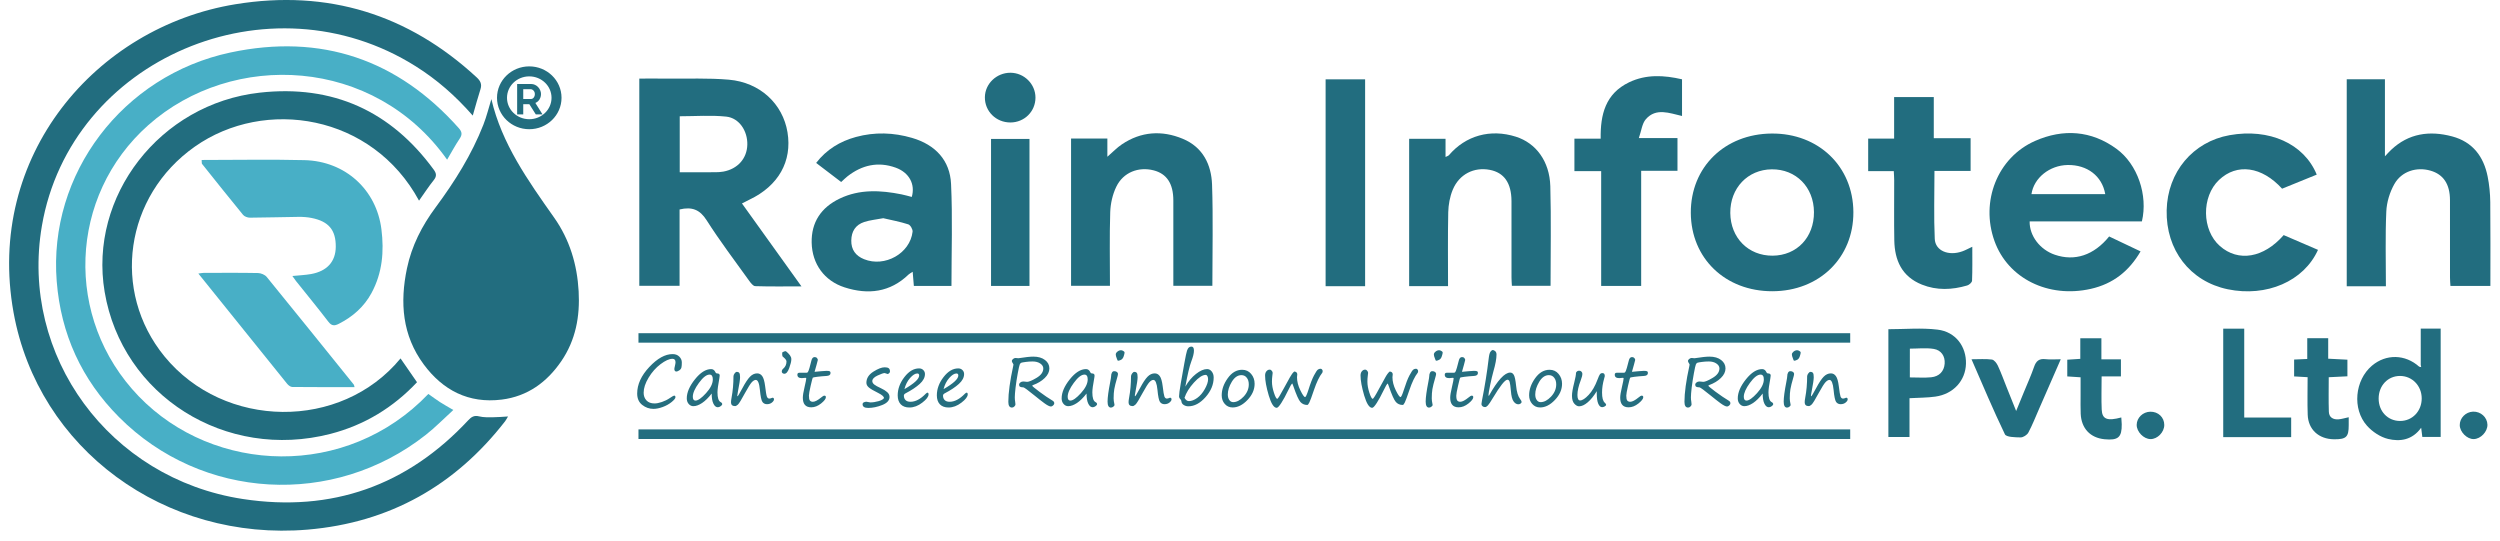
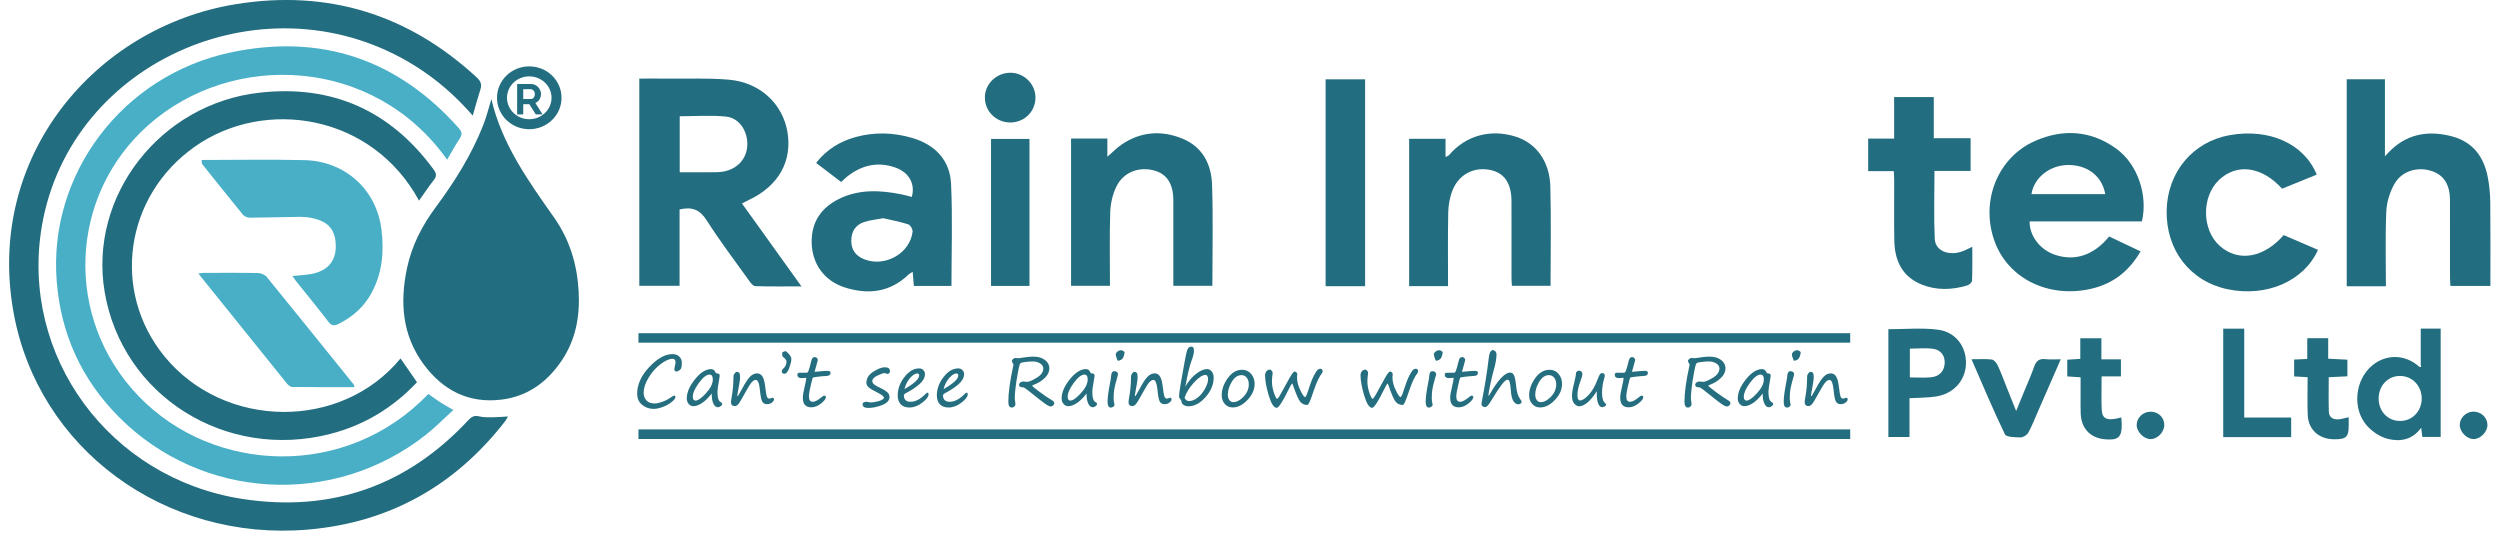
<svg xmlns="http://www.w3.org/2000/svg" width="111" height="24" viewBox="0 0 111 24" fill="none">
  <g clip-path="url(#clip0_27807_5507)">
    <path d="M20.991 5.132C20.208 4.239 19.392 3.531 18.463 2.946C11.958 -1.155 3.133 2.61 1.86 10.029C0.872 15.792 4.847 21.25 10.783 22.156C14.738 22.76 18.09 21.552 20.782 18.668C20.927 18.512 21.048 18.429 21.278 18.488C21.474 18.537 21.689 18.526 21.896 18.526C22.102 18.526 22.309 18.505 22.556 18.491C22.505 18.576 22.472 18.645 22.426 18.705C20.225 21.541 17.317 23.205 13.659 23.515C7.318 24.052 1.698 19.937 0.602 13.876C-0.654 6.928 4.256 1.201 10.449 0.189C14.564 -0.483 18.14 0.644 21.162 3.433C21.33 3.588 21.405 3.735 21.334 3.958C21.218 4.317 21.121 4.683 20.991 5.132Z" fill="#226D7F" />
    <path d="M21.817 4.4C22.274 6.372 23.44 8.013 24.603 9.661C25.295 10.641 25.626 11.749 25.692 12.933C25.754 14.046 25.564 15.101 24.915 16.046C24.282 16.968 23.426 17.598 22.276 17.742C20.801 17.926 19.659 17.32 18.817 16.184C17.857 14.889 17.751 13.43 18.07 11.913C18.28 10.914 18.732 10.028 19.346 9.201C20.192 8.06 20.945 6.86 21.462 5.538C21.608 5.165 21.702 4.773 21.817 4.4Z" fill="#226D7F" />
    <path d="M19.019 17.491C19.203 17.62 19.365 17.743 19.536 17.853C19.707 17.963 19.887 18.062 20.127 18.203C19.709 18.584 19.33 18.974 18.905 19.308C14.806 22.537 8.962 22.208 5.289 18.524C3.617 16.847 2.703 14.825 2.518 12.49C2.139 7.722 5.444 3.351 10.23 2.331C14.271 1.471 17.664 2.648 20.368 5.687C20.512 5.849 20.535 5.97 20.41 6.155C20.21 6.452 20.041 6.769 19.852 7.09C16.619 2.523 10.332 2.228 6.583 5.557C3.049 8.694 2.825 14.136 6.16 17.596C9.503 21.063 15.4 21.278 19.019 17.491Z" fill="#48AFC6" />
    <path d="M18.605 8.909C16.527 5.073 11.763 4.319 8.648 6.512C5.536 8.704 4.936 12.93 7.302 15.823C9.952 19.064 15.138 19.128 17.784 15.914C18.024 16.262 18.264 16.608 18.515 16.971C17.461 18.091 16.188 18.872 14.676 19.263C10.018 20.466 5.422 17.572 4.646 12.958C3.931 8.716 7.095 4.61 11.529 4.114C14.786 3.749 17.361 4.94 19.255 7.529C19.38 7.699 19.397 7.824 19.259 7.997C19.033 8.279 18.836 8.583 18.605 8.909Z" fill="#226D7F" />
    <path d="M8.953 7.103C10.491 7.103 12.005 7.073 13.517 7.11C15.339 7.155 16.716 8.429 16.935 10.179C17.059 11.166 16.978 12.116 16.495 13.01C16.165 13.62 15.667 14.06 15.042 14.378C14.847 14.477 14.724 14.473 14.579 14.284C14.112 13.674 13.623 13.08 13.143 12.479C13.092 12.415 13.047 12.346 12.981 12.254C13.28 12.224 13.548 12.214 13.809 12.168C14.523 12.04 14.902 11.615 14.908 10.961C14.915 10.217 14.597 9.83 13.836 9.678C13.647 9.64 13.448 9.627 13.253 9.629C12.534 9.637 11.816 9.661 11.097 9.665C10.994 9.666 10.854 9.615 10.793 9.541C10.177 8.79 9.571 8.029 8.965 7.27C8.956 7.257 8.962 7.231 8.953 7.103Z" fill="#48AFC6" />
    <path d="M15.742 17.188C14.802 17.188 13.889 17.192 12.977 17.182C12.899 17.181 12.801 17.106 12.747 17.038C11.439 15.42 10.135 13.797 8.807 12.146C8.904 12.133 8.972 12.117 9.04 12.116C9.846 12.114 10.652 12.107 11.458 12.123C11.588 12.126 11.761 12.198 11.84 12.294C13.136 13.883 14.421 15.48 15.708 17.076C15.72 17.092 15.721 17.114 15.742 17.188Z" fill="#48AFC6" />
    <path d="M22.961 5.079V3.729H23.577C23.641 3.729 23.7 3.742 23.754 3.767C23.809 3.792 23.856 3.827 23.895 3.87C23.936 3.913 23.966 3.961 23.987 4.014C24.01 4.067 24.021 4.122 24.021 4.178C24.021 4.235 24.01 4.29 23.989 4.343C23.97 4.395 23.941 4.441 23.903 4.48C23.865 4.519 23.821 4.55 23.77 4.571L24.087 5.079H23.789L23.503 4.627H23.232V5.079H22.961ZM23.232 4.396H23.571C23.605 4.396 23.636 4.387 23.662 4.368C23.688 4.348 23.709 4.321 23.724 4.288C23.74 4.255 23.748 4.218 23.748 4.178C23.748 4.135 23.739 4.097 23.721 4.066C23.702 4.033 23.679 4.007 23.65 3.988C23.622 3.969 23.592 3.959 23.56 3.959H23.232V4.396Z" fill="#226D7F" />
    <path d="M23.499 5.515C24.168 5.515 24.71 4.99 24.71 4.342C24.71 3.694 24.168 3.169 23.499 3.169C22.831 3.169 22.289 3.694 22.289 4.342C22.289 4.99 22.831 5.515 23.499 5.515Z" stroke="#226D7F" stroke-width="0.444" />
    <path d="M82.149 19.065C82.149 19.22 82.149 19.344 82.149 19.491C64.213 19.491 46.291 19.491 28.348 19.491C28.348 19.355 28.348 19.222 28.348 19.065C46.271 19.065 64.193 19.065 82.149 19.065Z" fill="#226D7F" />
    <path d="M82.149 14.794C82.149 14.943 82.149 15.067 82.149 15.214C64.214 15.214 46.293 15.214 28.348 15.214C28.348 15.083 28.348 14.95 28.348 14.794C46.266 14.794 64.187 14.794 82.149 14.794Z" fill="#226D7F" />
    <path d="M32.943 9.033C33.817 10.251 34.673 11.444 35.585 12.716C34.833 12.716 34.181 12.726 33.531 12.705C33.437 12.702 33.33 12.56 33.26 12.462C32.623 11.573 31.96 10.7 31.374 9.779C31.076 9.309 30.728 9.168 30.173 9.3C30.173 10.411 30.173 11.537 30.173 12.691C29.562 12.691 28.99 12.691 28.385 12.691C28.385 9.647 28.385 6.587 28.385 3.489C28.794 3.489 29.198 3.485 29.603 3.49C30.522 3.5 31.447 3.459 32.361 3.538C33.745 3.658 34.756 4.609 34.965 5.873C35.177 7.161 34.565 8.248 33.284 8.86C33.181 8.909 33.081 8.963 32.943 9.033ZM30.18 7.648C30.72 7.648 31.242 7.65 31.765 7.647C31.882 7.646 32.001 7.64 32.117 7.619C32.753 7.502 33.166 7.037 33.181 6.425C33.197 5.822 32.825 5.24 32.247 5.178C31.567 5.106 30.872 5.162 30.18 5.162C30.18 5.99 30.18 6.799 30.18 7.648Z" fill="#226D7F" />
    <path d="M105.934 12.709C105.327 12.709 104.777 12.709 104.195 12.709C104.195 9.649 104.195 6.599 104.195 3.52C104.758 3.52 105.326 3.52 105.891 3.52C105.891 4.653 105.891 5.774 105.891 6.939C105.997 6.828 106.078 6.736 106.167 6.652C106.943 5.92 107.871 5.789 108.873 6.056C109.797 6.302 110.275 6.96 110.451 7.835C110.526 8.208 110.563 8.591 110.568 8.972C110.581 10.205 110.573 11.438 110.573 12.696C109.969 12.696 109.399 12.696 108.799 12.696C108.792 12.567 108.78 12.445 108.78 12.322C108.779 11.175 108.781 10.028 108.779 8.882C108.777 8.176 108.488 7.743 107.915 7.577C107.3 7.399 106.635 7.6 106.311 8.17C106.105 8.534 105.97 8.977 105.952 9.391C105.903 10.482 105.934 11.576 105.934 12.709Z" fill="#226D7F" />
    <path d="M95.1 9.831C94.271 9.831 93.433 9.831 92.595 9.831C91.768 9.831 90.941 9.831 90.116 9.831C90.105 10.473 90.576 11.085 91.234 11.31C92.118 11.613 92.97 11.335 93.646 10.499C94.092 10.711 94.546 10.926 95.041 11.162C94.532 12.037 93.824 12.601 92.833 12.825C90.946 13.252 89.151 12.364 88.555 10.701C87.923 8.943 88.686 6.993 90.358 6.257C91.607 5.707 92.852 5.792 93.971 6.607C94.909 7.29 95.376 8.669 95.1 9.831ZM93.473 8.619C93.332 7.809 92.667 7.312 91.803 7.326C91.003 7.34 90.304 7.897 90.197 8.619C91.281 8.619 92.362 8.619 93.473 8.619Z" fill="#226D7F" />
    <path d="M37.348 8.081C36.966 7.79 36.615 7.523 36.237 7.234C36.696 6.639 37.295 6.275 38.005 6.081C38.837 5.855 39.673 5.882 40.496 6.123C41.538 6.428 42.179 7.125 42.227 8.167C42.297 9.665 42.245 11.169 42.245 12.694C41.695 12.694 41.148 12.694 40.575 12.694C40.559 12.503 40.542 12.307 40.523 12.067C40.437 12.123 40.382 12.149 40.341 12.188C39.521 12.98 38.545 13.097 37.496 12.758C36.6 12.468 36.058 11.719 36.038 10.774C36.019 9.871 36.455 9.21 37.289 8.814C38.172 8.394 39.098 8.443 40.029 8.63C40.182 8.661 40.332 8.706 40.483 8.744C40.646 8.183 40.371 7.662 39.768 7.444C38.983 7.161 38.269 7.329 37.628 7.829C37.537 7.9 37.456 7.983 37.348 8.081ZM39.217 9.688C38.905 9.748 38.627 9.772 38.372 9.856C37.982 9.984 37.803 10.279 37.797 10.678C37.791 11.082 37.986 11.356 38.363 11.508C39.285 11.882 40.407 11.253 40.519 10.288C40.53 10.183 40.422 9.992 40.327 9.961C39.957 9.842 39.572 9.771 39.217 9.688Z" fill="#226D7F" />
-     <path d="M82.29 9.418C82.3 11.442 80.78 12.927 78.695 12.931C76.602 12.935 75.08 11.471 75.072 9.446C75.065 7.422 76.576 5.943 78.667 5.929C80.747 5.915 82.281 7.392 82.29 9.418ZM80.54 9.417C80.533 8.308 79.743 7.507 78.665 7.518C77.598 7.529 76.815 8.352 76.825 9.456C76.835 10.561 77.627 11.36 78.706 11.352C79.783 11.344 80.547 10.538 80.54 9.417Z" fill="#226D7F" />
    <path d="M64.293 12.704C63.688 12.704 63.141 12.704 62.566 12.704C62.566 10.521 62.566 8.353 62.566 6.162C63.097 6.162 63.616 6.162 64.182 6.162C64.182 6.42 64.182 6.677 64.182 6.97C64.266 6.928 64.306 6.919 64.327 6.896C65.074 6.017 66.174 5.711 67.306 6.07C68.196 6.352 68.803 7.16 68.834 8.268C68.875 9.731 68.845 11.196 68.845 12.689C68.279 12.689 67.722 12.689 67.128 12.689C67.122 12.571 67.111 12.449 67.111 12.327C67.11 11.193 67.114 10.059 67.11 8.926C67.106 8.124 66.783 7.665 66.149 7.542C65.447 7.406 64.788 7.734 64.502 8.425C64.373 8.736 64.31 9.09 64.302 9.425C64.279 10.506 64.293 11.587 64.293 12.704Z" fill="#226D7F" />
    <path d="M47.555 6.151C48.098 6.151 48.608 6.151 49.167 6.151C49.167 6.417 49.167 6.674 49.167 6.96C49.409 6.75 49.593 6.555 49.813 6.408C50.661 5.837 51.587 5.776 52.514 6.162C53.411 6.534 53.784 7.313 53.815 8.194C53.866 9.682 53.829 11.172 53.829 12.689C53.272 12.689 52.714 12.689 52.096 12.689C52.096 12.561 52.096 12.428 52.096 12.294C52.096 11.161 52.098 10.026 52.096 8.892C52.094 8.151 51.803 7.712 51.219 7.563C50.55 7.392 49.874 7.652 49.566 8.286C49.398 8.631 49.307 9.038 49.294 9.421C49.259 10.501 49.282 11.583 49.282 12.691C48.7 12.691 48.142 12.691 47.555 12.691C47.555 10.526 47.555 8.356 47.555 6.151Z" fill="#226D7F" />
    <path d="M101.395 10.438C101.899 10.656 102.41 10.875 102.919 11.094C102.291 12.49 100.631 13.201 98.91 12.843C97.239 12.495 96.161 11.099 96.2 9.334C96.238 7.638 97.365 6.293 98.993 6.002C100.75 5.687 102.3 6.376 102.863 7.753C102.348 7.962 101.833 8.172 101.325 8.378C100.424 7.387 99.318 7.238 98.526 7.988C97.739 8.733 97.757 10.214 98.562 10.923C99.38 11.644 100.507 11.457 101.395 10.438Z" fill="#226D7F" />
-     <path d="M74.682 3.521C74.682 4.073 74.682 4.593 74.682 5.15C74.124 5.024 73.53 4.775 73.079 5.289C72.906 5.485 72.88 5.803 72.765 6.129C73.407 6.129 73.929 6.129 74.48 6.129C74.48 6.622 74.48 7.085 74.48 7.583C73.956 7.583 73.437 7.583 72.868 7.583C72.868 9.303 72.868 10.987 72.868 12.695C72.259 12.695 71.699 12.695 71.092 12.695C71.092 11.011 71.092 9.325 71.092 7.598C70.672 7.598 70.298 7.598 69.904 7.598C69.904 7.104 69.904 6.651 69.904 6.156C70.279 6.156 70.652 6.156 71.07 6.156C71.054 5.091 71.278 4.16 72.332 3.654C73.091 3.291 73.879 3.336 74.682 3.521Z" fill="#226D7F" />
    <path d="M85.86 6.137C86.442 6.137 86.952 6.137 87.495 6.137C87.495 6.619 87.495 7.081 87.495 7.59C86.969 7.59 86.439 7.59 85.89 7.59C85.89 8.627 85.858 9.619 85.903 10.607C85.927 11.14 86.521 11.378 87.129 11.159C87.262 11.112 87.387 11.041 87.57 10.956C87.57 11.485 87.579 11.974 87.559 12.463C87.556 12.539 87.433 12.649 87.343 12.675C86.671 12.873 85.992 12.901 85.333 12.637C84.436 12.278 84.124 11.552 84.107 10.676C84.091 9.784 84.104 8.892 84.102 8C84.102 7.877 84.091 7.753 84.084 7.597C83.695 7.597 83.332 7.597 82.947 7.597C82.947 7.11 82.947 6.657 82.947 6.154C83.316 6.154 83.686 6.154 84.099 6.154C84.099 5.515 84.099 4.923 84.099 4.311C84.7 4.311 85.26 4.311 85.86 4.311C85.86 4.908 85.86 5.501 85.86 6.137Z" fill="#226D7F" />
    <path d="M60.611 12.707C60.016 12.707 59.452 12.707 58.857 12.707C58.857 9.653 58.857 6.604 58.857 3.522C59.424 3.522 60.005 3.522 60.611 3.522C60.611 6.572 60.611 9.62 60.611 12.707Z" fill="#226D7F" />
    <path d="M45.709 6.17C45.709 8.351 45.709 10.512 45.709 12.695C45.137 12.695 44.58 12.695 44.002 12.695C44.002 10.52 44.002 8.36 44.002 6.17C44.555 6.17 45.112 6.17 45.709 6.17Z" fill="#226D7F" />
    <path d="M45.975 4.336C45.974 4.95 45.482 5.437 44.862 5.438C44.224 5.439 43.72 4.94 43.729 4.314C43.736 3.717 44.249 3.228 44.864 3.23C45.474 3.233 45.976 3.732 45.975 4.336Z" fill="#226D7F" />
    <path d="M107.481 16.207C107.481 15.675 107.481 15.144 107.481 14.589C107.782 14.589 108.063 14.589 108.366 14.589C108.366 16.191 108.366 17.779 108.366 19.4C108.103 19.4 107.837 19.4 107.551 19.4C107.538 19.295 107.525 19.189 107.5 18.992C107.103 19.544 106.557 19.615 106.031 19.489C105.688 19.407 105.334 19.169 105.097 18.906C104.427 18.156 104.556 16.88 105.312 16.239C105.94 15.706 106.792 15.724 107.413 16.282C107.442 16.288 107.472 16.293 107.501 16.298C107.495 16.268 107.488 16.237 107.481 16.207ZM105.612 17.696C105.612 18.268 106.02 18.693 106.568 18.691C107.109 18.69 107.525 18.254 107.524 17.689C107.523 17.129 107.101 16.692 106.56 16.692C106.019 16.692 105.612 17.123 105.612 17.696Z" fill="#226D7F" />
    <path d="M84.782 17.68C84.782 18.262 84.782 18.818 84.782 19.403C84.459 19.403 84.165 19.403 83.844 19.403C83.844 17.81 83.844 16.213 83.844 14.617C84.578 14.617 85.314 14.548 86.031 14.636C86.832 14.733 87.311 15.39 87.289 16.153C87.268 16.902 86.729 17.496 85.934 17.609C85.572 17.661 85.203 17.656 84.782 17.68ZM84.797 16.757C85.147 16.757 85.449 16.781 85.746 16.751C86.102 16.714 86.317 16.489 86.343 16.146C86.368 15.817 86.192 15.549 85.865 15.493C85.516 15.435 85.15 15.48 84.798 15.48C84.797 15.918 84.797 16.319 84.797 16.757Z" fill="#226D7F" />
    <path d="M99.644 14.594C99.644 15.916 99.644 17.209 99.644 18.537C100.35 18.537 101.026 18.537 101.728 18.537C101.728 18.844 101.728 19.115 101.728 19.41C100.723 19.41 99.732 19.41 98.711 19.41C98.711 17.811 98.711 16.215 98.711 14.593C98.996 14.594 99.29 14.594 99.644 14.594Z" fill="#226D7F" />
    <path d="M87.535 15.951C87.874 15.951 88.161 15.927 88.44 15.964C88.54 15.977 88.652 16.124 88.703 16.233C88.849 16.545 88.965 16.871 89.093 17.19C89.22 17.509 89.349 17.828 89.517 18.248C89.651 17.92 89.753 17.671 89.855 17.424C90.01 17.046 90.18 16.673 90.313 16.288C90.401 16.031 90.534 15.912 90.824 15.947C91.027 15.972 91.236 15.951 91.498 15.951C91.162 16.719 90.848 17.44 90.532 18.161C90.378 18.512 90.239 18.87 90.058 19.208C90.002 19.312 89.831 19.423 89.715 19.421C89.474 19.417 89.079 19.411 89.018 19.283C88.498 18.205 88.037 17.101 87.535 15.951Z" fill="#226D7F" />
    <path d="M101.859 15.964C102.058 15.954 102.226 15.947 102.442 15.938C102.442 15.63 102.442 15.334 102.442 15.016C102.773 15.016 103.056 15.016 103.372 15.016C103.372 15.311 103.372 15.6 103.372 15.926C103.67 15.941 103.937 15.955 104.225 15.97C104.225 16.214 104.225 16.438 104.225 16.708C103.967 16.721 103.7 16.734 103.396 16.749C103.396 17.271 103.384 17.777 103.401 18.281C103.409 18.528 103.588 18.639 103.834 18.618C103.974 18.606 104.111 18.562 104.283 18.525C104.283 18.651 104.283 18.763 104.283 18.875C104.285 19.402 104.174 19.509 103.631 19.504C102.953 19.497 102.483 19.071 102.462 18.411C102.443 17.866 102.458 17.32 102.458 16.747C102.244 16.735 102.065 16.724 101.859 16.713C101.859 16.469 101.859 16.235 101.859 15.964Z" fill="#226D7F" />
    <path d="M93.312 16.712C93.312 17.252 93.294 17.722 93.316 18.189C93.337 18.617 93.562 18.701 94.186 18.535C94.192 18.638 94.203 18.737 94.205 18.837C94.213 19.418 94.046 19.562 93.439 19.502C92.808 19.44 92.412 19.022 92.383 18.372C92.371 18.106 92.379 17.838 92.378 17.57C92.377 17.305 92.378 17.04 92.378 16.752C92.172 16.738 91.993 16.726 91.787 16.713C91.787 16.47 91.787 16.237 91.787 15.971C91.962 15.96 92.141 15.948 92.365 15.933C92.365 15.637 92.365 15.34 92.365 15.019C92.691 15.019 92.973 15.019 93.302 15.019C93.302 15.316 93.302 15.614 93.302 15.953C93.615 15.953 93.884 15.953 94.169 15.953C94.169 16.22 94.169 16.445 94.169 16.712C93.9 16.712 93.631 16.712 93.312 16.712Z" fill="#226D7F" />
    <path d="M110.442 18.858C110.447 19.169 110.144 19.487 109.837 19.495C109.538 19.503 109.215 19.181 109.213 18.874C109.211 18.56 109.477 18.29 109.801 18.277C110.144 18.263 110.436 18.529 110.442 18.858Z" fill="#226D7F" />
    <path d="M96.094 18.871C96.092 19.191 95.789 19.5 95.482 19.496C95.177 19.492 94.866 19.17 94.869 18.862C94.873 18.548 95.143 18.287 95.472 18.28C95.824 18.272 96.096 18.531 96.094 18.871Z" fill="#226D7F" />
    <path d="M29.93 17.565C29.97 17.565 29.99 17.589 29.99 17.637C29.99 17.687 29.933 17.758 29.819 17.851C29.705 17.943 29.573 18.017 29.422 18.072C29.273 18.126 29.137 18.154 29.012 18.154C28.831 18.154 28.665 18.096 28.515 17.979C28.366 17.863 28.291 17.694 28.291 17.473C28.291 17.069 28.47 16.677 28.828 16.296C29.186 15.913 29.532 15.722 29.863 15.722C29.988 15.722 30.087 15.759 30.161 15.834C30.236 15.908 30.273 15.994 30.273 16.093C30.273 16.184 30.268 16.256 30.257 16.309C30.246 16.362 30.214 16.407 30.16 16.444C30.105 16.48 30.061 16.497 30.028 16.497C30.005 16.497 29.984 16.487 29.967 16.468C29.949 16.448 29.941 16.421 29.941 16.387C29.941 16.364 29.949 16.316 29.967 16.244C29.984 16.172 29.993 16.119 29.993 16.084C29.993 15.982 29.947 15.931 29.856 15.931C29.714 15.931 29.538 16.011 29.328 16.169C29.12 16.326 28.943 16.526 28.797 16.769C28.651 17.011 28.578 17.234 28.578 17.438C28.578 17.575 28.619 17.688 28.703 17.779C28.787 17.869 28.907 17.913 29.062 17.913C29.151 17.913 29.26 17.892 29.387 17.849C29.516 17.805 29.633 17.747 29.74 17.674C29.847 17.602 29.91 17.565 29.93 17.565ZM31.599 17.473C31.455 17.66 31.312 17.8 31.171 17.894C31.031 17.987 30.902 18.034 30.785 18.034C30.705 18.034 30.637 18.002 30.579 17.937C30.522 17.872 30.493 17.789 30.493 17.688C30.493 17.426 30.614 17.144 30.855 16.842C31.097 16.54 31.337 16.388 31.575 16.388C31.662 16.388 31.726 16.436 31.768 16.532C31.781 16.564 31.802 16.579 31.831 16.579C31.913 16.579 31.955 16.61 31.955 16.672C31.955 16.703 31.949 16.745 31.939 16.799C31.884 17.093 31.856 17.3 31.856 17.42C31.856 17.661 31.903 17.806 31.998 17.854C32.043 17.877 32.066 17.907 32.066 17.942C32.066 17.973 32.044 18.003 31.999 18.034C31.955 18.066 31.913 18.082 31.871 18.082C31.792 18.082 31.727 18.029 31.676 17.924C31.624 17.818 31.599 17.668 31.599 17.473ZM31.504 16.632C31.369 16.632 31.211 16.755 31.031 17.002C30.851 17.248 30.761 17.452 30.761 17.615C30.761 17.729 30.8 17.786 30.879 17.786C30.992 17.786 31.148 17.676 31.349 17.455C31.549 17.234 31.649 17.031 31.649 16.845C31.649 16.703 31.601 16.632 31.504 16.632ZM33.557 16.868C33.504 16.868 33.445 16.902 33.381 16.969C33.319 17.037 33.222 17.189 33.093 17.425C32.922 17.741 32.812 17.922 32.762 17.965C32.712 18.009 32.671 18.031 32.638 18.031C32.517 18.031 32.456 17.974 32.456 17.861C32.456 17.813 32.465 17.745 32.481 17.658C32.538 17.357 32.566 17.04 32.566 16.706C32.566 16.669 32.582 16.627 32.615 16.581C32.649 16.534 32.681 16.511 32.711 16.511C32.764 16.511 32.802 16.527 32.825 16.559C32.847 16.59 32.859 16.655 32.859 16.751C32.859 16.852 32.828 17.059 32.766 17.373C32.746 17.476 32.735 17.542 32.735 17.57C32.735 17.586 32.739 17.594 32.748 17.594C32.763 17.594 32.834 17.475 32.962 17.237C33.09 16.995 33.203 16.825 33.3 16.726C33.396 16.627 33.502 16.578 33.619 16.578C33.711 16.578 33.786 16.619 33.844 16.701C33.902 16.782 33.945 16.931 33.972 17.147C34.001 17.393 34.026 17.546 34.049 17.607C34.072 17.667 34.109 17.697 34.16 17.697C34.192 17.697 34.232 17.686 34.28 17.664C34.288 17.66 34.294 17.658 34.298 17.658C34.343 17.658 34.365 17.683 34.365 17.733C34.365 17.776 34.334 17.823 34.274 17.873C34.213 17.922 34.14 17.946 34.055 17.946C33.968 17.946 33.9 17.913 33.852 17.846C33.804 17.778 33.767 17.599 33.739 17.307C33.71 17.014 33.65 16.868 33.557 16.868ZM34.731 15.655C34.734 15.645 34.755 15.632 34.793 15.616C34.832 15.599 34.859 15.591 34.876 15.591C34.892 15.591 34.924 15.614 34.971 15.661L35.013 15.703C35.059 15.748 35.095 15.799 35.119 15.858C35.13 15.879 35.135 15.912 35.135 15.958C35.135 16.043 35.104 16.17 35.042 16.34C34.982 16.51 34.909 16.595 34.825 16.595C34.794 16.595 34.767 16.585 34.745 16.568C34.722 16.55 34.711 16.527 34.711 16.499C34.711 16.448 34.732 16.405 34.774 16.37C34.872 16.287 34.92 16.18 34.92 16.049C34.92 15.999 34.877 15.937 34.789 15.863C34.762 15.839 34.745 15.824 34.74 15.818C34.735 15.811 34.731 15.783 34.729 15.734C34.727 15.685 34.728 15.659 34.731 15.655ZM36.167 16.509C36.273 16.501 36.372 16.492 36.466 16.481C36.558 16.471 36.636 16.466 36.697 16.466C36.775 16.466 36.825 16.473 36.845 16.487C36.866 16.501 36.876 16.525 36.876 16.56C36.876 16.641 36.818 16.685 36.702 16.692C36.553 16.701 36.416 16.713 36.29 16.729C36.165 16.745 36.097 16.758 36.087 16.769C36.077 16.779 36.047 16.898 35.994 17.125C35.942 17.351 35.916 17.498 35.916 17.565C35.916 17.675 35.93 17.748 35.96 17.785C35.99 17.821 36.035 17.839 36.094 17.839C36.183 17.839 36.306 17.774 36.463 17.646C36.523 17.593 36.57 17.567 36.603 17.567C36.647 17.567 36.669 17.59 36.669 17.636C36.669 17.707 36.598 17.8 36.455 17.915C36.313 18.028 36.168 18.085 36.019 18.085C35.77 18.085 35.646 17.943 35.646 17.659C35.646 17.557 35.671 17.398 35.723 17.183C35.773 16.969 35.798 16.84 35.798 16.798C35.798 16.783 35.786 16.775 35.761 16.775L35.601 16.789C35.469 16.789 35.404 16.738 35.404 16.636C35.404 16.578 35.434 16.55 35.495 16.55H35.812C35.834 16.55 35.853 16.54 35.869 16.521C35.886 16.502 35.91 16.439 35.942 16.332C35.974 16.223 36.002 16.116 36.026 16.011C36.051 15.906 36.099 15.854 36.171 15.854C36.216 15.854 36.25 15.869 36.275 15.899C36.299 15.928 36.312 15.956 36.312 15.982C36.312 15.996 36.293 16.067 36.256 16.196L36.167 16.509ZM39.248 17.674C39.248 17.61 39.166 17.536 39.002 17.453C38.793 17.35 38.652 17.267 38.578 17.205C38.505 17.143 38.468 17.073 38.468 16.996C38.468 16.798 38.571 16.634 38.775 16.503C38.981 16.373 39.148 16.308 39.278 16.308C39.361 16.308 39.421 16.322 39.458 16.349C39.496 16.377 39.515 16.426 39.515 16.494C39.515 16.525 39.501 16.552 39.473 16.574C39.447 16.595 39.426 16.606 39.41 16.606C39.399 16.606 39.377 16.599 39.344 16.584C39.311 16.57 39.289 16.563 39.279 16.563C39.228 16.563 39.123 16.599 38.966 16.672C38.809 16.745 38.73 16.827 38.73 16.919C38.73 16.974 38.758 17.025 38.814 17.071C38.869 17.116 38.969 17.171 39.113 17.237C39.229 17.29 39.321 17.348 39.39 17.41C39.46 17.471 39.495 17.542 39.495 17.625C39.495 17.777 39.387 17.897 39.17 17.983C38.953 18.069 38.746 18.112 38.548 18.112C38.382 18.112 38.299 18.057 38.299 17.948C38.299 17.91 38.317 17.882 38.354 17.864C38.392 17.846 38.43 17.837 38.468 17.837C38.484 17.837 38.513 17.842 38.556 17.852C38.598 17.862 38.626 17.867 38.639 17.867C38.754 17.867 38.876 17.849 39.006 17.812C39.137 17.775 39.218 17.729 39.248 17.674ZM41.228 17.51C41.228 17.612 41.136 17.734 40.949 17.877C40.764 18.021 40.573 18.093 40.376 18.093C40.211 18.093 40.083 18.045 39.992 17.951C39.903 17.856 39.858 17.724 39.858 17.555C39.858 17.27 39.957 16.999 40.156 16.742C40.354 16.485 40.571 16.357 40.806 16.357C40.883 16.357 40.946 16.381 40.994 16.43C41.044 16.479 41.068 16.538 41.068 16.606C41.068 16.76 40.991 16.907 40.835 17.047C40.68 17.187 40.473 17.325 40.213 17.461C40.159 17.488 40.132 17.522 40.132 17.565C40.132 17.648 40.157 17.714 40.206 17.764C40.256 17.814 40.329 17.839 40.425 17.839C40.646 17.839 40.872 17.72 41.102 17.483C41.136 17.45 41.162 17.434 41.179 17.434C41.212 17.434 41.228 17.459 41.228 17.51ZM40.157 17.277C40.593 17.026 40.811 16.825 40.811 16.672C40.811 16.612 40.783 16.582 40.727 16.582C40.633 16.582 40.526 16.65 40.407 16.784C40.289 16.919 40.205 17.083 40.157 17.277ZM42.967 17.51C42.967 17.612 42.874 17.734 42.688 17.877C42.502 18.021 42.311 18.093 42.114 18.093C41.949 18.093 41.821 18.045 41.73 17.951C41.641 17.856 41.596 17.724 41.596 17.555C41.596 17.27 41.695 16.999 41.894 16.742C42.092 16.485 42.309 16.357 42.544 16.357C42.621 16.357 42.684 16.381 42.732 16.43C42.782 16.479 42.806 16.538 42.806 16.606C42.806 16.76 42.729 16.907 42.573 17.047C42.418 17.187 42.211 17.325 41.951 17.461C41.897 17.488 41.87 17.522 41.87 17.565C41.87 17.648 41.895 17.714 41.944 17.764C41.994 17.814 42.067 17.839 42.163 17.839C42.384 17.839 42.61 17.72 42.84 17.483C42.874 17.45 42.9 17.434 42.917 17.434C42.95 17.434 42.967 17.459 42.967 17.51ZM41.895 17.277C42.331 17.026 42.549 16.825 42.549 16.672C42.549 16.612 42.521 16.582 42.465 16.582C42.371 16.582 42.264 16.65 42.145 16.784C42.027 16.919 41.943 17.083 41.895 17.277ZM45.217 15.906C45.519 15.858 45.74 15.834 45.879 15.834C46.095 15.834 46.269 15.884 46.398 15.984C46.528 16.083 46.592 16.208 46.592 16.358C46.592 16.509 46.523 16.651 46.386 16.784C46.249 16.917 46.077 17.021 45.869 17.096C45.843 17.106 45.831 17.117 45.831 17.128C45.831 17.145 45.937 17.233 46.148 17.392C46.361 17.55 46.556 17.683 46.734 17.789C46.785 17.819 46.81 17.858 46.81 17.907C46.81 17.939 46.792 17.971 46.757 18.003C46.723 18.034 46.691 18.049 46.662 18.049C46.601 18.049 46.504 18 46.37 17.903C46.238 17.805 46.1 17.698 45.957 17.58C45.648 17.328 45.475 17.201 45.439 17.199C45.369 17.197 45.32 17.188 45.291 17.171C45.262 17.154 45.248 17.124 45.248 17.08C45.248 17.042 45.267 17.009 45.303 16.981C45.34 16.952 45.384 16.938 45.434 16.938C45.452 16.938 45.48 16.94 45.518 16.945C45.556 16.951 45.584 16.954 45.602 16.954C45.685 16.954 45.825 16.895 46.023 16.777C46.223 16.658 46.322 16.519 46.322 16.358C46.322 16.274 46.278 16.201 46.188 16.14C46.1 16.08 45.987 16.049 45.849 16.049C45.746 16.049 45.644 16.056 45.541 16.07C45.438 16.084 45.372 16.096 45.344 16.106C45.316 16.116 45.293 16.142 45.276 16.184C45.258 16.224 45.229 16.356 45.188 16.578C45.147 16.8 45.114 17.01 45.091 17.207C45.068 17.404 45.057 17.549 45.057 17.641C45.057 17.713 45.062 17.775 45.072 17.828C45.081 17.881 45.086 17.923 45.086 17.955C45.086 17.985 45.07 18.016 45.037 18.048C45.005 18.08 44.97 18.096 44.932 18.096C44.824 18.096 44.77 18.011 44.77 17.841C44.77 17.442 44.843 16.911 44.987 16.248C44.995 16.213 44.998 16.193 44.998 16.187C44.998 16.181 44.995 16.172 44.987 16.16C44.946 16.097 44.926 16.055 44.926 16.034C44.926 15.996 44.945 15.964 44.983 15.936C45.021 15.908 45.055 15.894 45.086 15.894L45.217 15.906ZM48.242 17.473C48.099 17.66 47.956 17.8 47.816 17.894C47.675 17.987 47.546 18.034 47.428 18.034C47.349 18.034 47.281 18.002 47.224 17.937C47.166 17.872 47.137 17.789 47.137 17.688C47.137 17.426 47.258 17.144 47.499 16.842C47.741 16.54 47.981 16.388 48.219 16.388C48.306 16.388 48.37 16.436 48.412 16.532C48.425 16.564 48.446 16.579 48.475 16.579C48.557 16.579 48.598 16.61 48.598 16.672C48.598 16.703 48.594 16.745 48.583 16.799C48.528 17.093 48.5 17.3 48.5 17.42C48.5 17.661 48.547 17.806 48.642 17.854C48.687 17.877 48.709 17.907 48.709 17.942C48.709 17.973 48.688 18.003 48.643 18.034C48.599 18.066 48.556 18.082 48.516 18.082C48.436 18.082 48.371 18.029 48.32 17.924C48.268 17.818 48.242 17.668 48.242 17.473ZM48.149 16.632C48.013 16.632 47.855 16.755 47.675 17.002C47.495 17.248 47.405 17.452 47.405 17.615C47.405 17.729 47.444 17.786 47.523 17.786C47.636 17.786 47.792 17.676 47.993 17.455C48.193 17.234 48.294 17.031 48.294 16.845C48.294 16.703 48.245 16.632 48.149 16.632ZM49.647 16.016C49.626 16.016 49.61 15.994 49.598 15.949C49.594 15.935 49.588 15.92 49.581 15.903C49.554 15.838 49.54 15.782 49.54 15.734C49.54 15.694 49.564 15.654 49.612 15.613C49.662 15.571 49.716 15.55 49.776 15.55C49.806 15.55 49.839 15.562 49.876 15.585C49.913 15.607 49.931 15.628 49.931 15.649C49.931 15.682 49.919 15.738 49.893 15.816C49.868 15.895 49.828 15.948 49.773 15.976C49.718 16.003 49.676 16.016 49.647 16.016ZM49.445 17.685C49.445 17.76 49.456 17.846 49.478 17.94C49.482 17.958 49.484 17.973 49.484 17.985C49.484 18.003 49.467 18.026 49.434 18.054C49.399 18.082 49.364 18.097 49.325 18.097C49.226 18.097 49.176 18.008 49.176 17.831C49.176 17.648 49.215 17.358 49.293 16.962C49.32 16.823 49.333 16.738 49.333 16.706C49.333 16.644 49.345 16.59 49.369 16.547C49.392 16.502 49.425 16.48 49.469 16.48C49.521 16.48 49.562 16.492 49.592 16.517C49.623 16.541 49.638 16.568 49.638 16.597C49.638 16.627 49.631 16.667 49.617 16.715C49.54 16.978 49.492 17.166 49.474 17.28C49.455 17.393 49.445 17.528 49.445 17.685ZM51.209 16.868C51.155 16.868 51.097 16.902 51.033 16.969C50.97 17.037 50.874 17.189 50.745 17.425C50.574 17.741 50.464 17.922 50.413 17.965C50.363 18.009 50.322 18.031 50.29 18.031C50.168 18.031 50.108 17.974 50.108 17.861C50.108 17.813 50.116 17.745 50.132 17.658C50.189 17.357 50.217 17.04 50.217 16.706C50.217 16.669 50.233 16.627 50.266 16.581C50.301 16.534 50.333 16.511 50.362 16.511C50.415 16.511 50.453 16.527 50.476 16.559C50.499 16.59 50.51 16.655 50.51 16.751C50.51 16.852 50.479 17.059 50.418 17.373C50.397 17.476 50.387 17.542 50.387 17.57C50.387 17.586 50.391 17.594 50.399 17.594C50.414 17.594 50.486 17.475 50.614 17.237C50.742 16.995 50.854 16.825 50.951 16.726C51.047 16.627 51.154 16.578 51.27 16.578C51.362 16.578 51.438 16.619 51.495 16.701C51.554 16.782 51.596 16.931 51.623 17.147C51.652 17.393 51.678 17.546 51.7 17.607C51.724 17.667 51.761 17.697 51.811 17.697C51.843 17.697 51.883 17.686 51.931 17.664C51.94 17.66 51.946 17.658 51.95 17.658C51.994 17.658 52.016 17.683 52.016 17.733C52.016 17.776 51.986 17.823 51.925 17.873C51.865 17.922 51.792 17.946 51.706 17.946C51.619 17.946 51.551 17.913 51.503 17.846C51.456 17.778 51.418 17.599 51.391 17.307C51.361 17.014 51.301 16.868 51.209 16.868ZM52.629 17.166C52.761 16.934 52.918 16.747 53.101 16.603C53.284 16.459 53.449 16.387 53.595 16.387C53.677 16.387 53.745 16.423 53.802 16.496C53.859 16.569 53.887 16.657 53.887 16.762C53.887 17.071 53.766 17.362 53.525 17.634C53.284 17.905 53.03 18.04 52.762 18.04C52.689 18.04 52.621 18.021 52.56 17.983C52.499 17.945 52.465 17.896 52.458 17.839C52.454 17.792 52.44 17.757 52.416 17.734C52.372 17.691 52.35 17.645 52.35 17.597C52.35 17.506 52.376 17.312 52.427 17.016L52.586 16.122C52.64 15.823 52.68 15.638 52.704 15.567C52.73 15.496 52.758 15.449 52.789 15.425C52.82 15.401 52.858 15.389 52.903 15.389C52.975 15.389 53.011 15.449 53.011 15.57C53.011 15.684 52.972 15.845 52.893 16.051C52.816 16.249 52.729 16.621 52.629 17.166ZM52.592 17.664C52.645 17.76 52.71 17.809 52.786 17.809C52.903 17.809 53.027 17.762 53.157 17.668C53.288 17.574 53.401 17.441 53.495 17.271C53.591 17.1 53.639 16.955 53.639 16.838C53.639 16.785 53.629 16.74 53.61 16.702C53.59 16.664 53.565 16.645 53.535 16.645C53.392 16.645 53.218 16.759 53.011 16.986C52.806 17.212 52.666 17.438 52.592 17.664ZM54.729 18.091C54.589 18.091 54.472 18.039 54.381 17.936C54.289 17.832 54.244 17.704 54.244 17.552C54.244 17.295 54.333 17.042 54.511 16.793C54.689 16.543 54.903 16.418 55.152 16.418C55.316 16.418 55.449 16.48 55.551 16.602C55.654 16.724 55.705 16.87 55.705 17.04C55.705 17.298 55.599 17.538 55.388 17.759C55.177 17.98 54.957 18.091 54.729 18.091ZM54.515 17.513C54.515 17.613 54.537 17.696 54.58 17.759C54.624 17.823 54.682 17.855 54.754 17.855C54.907 17.855 55.061 17.774 55.215 17.612C55.369 17.448 55.446 17.267 55.446 17.068C55.446 16.945 55.417 16.846 55.356 16.771C55.298 16.694 55.219 16.656 55.119 16.656C54.954 16.656 54.812 16.754 54.692 16.951C54.574 17.148 54.515 17.335 54.515 17.513ZM57.38 17.028C57.351 17.029 57.282 17.145 57.172 17.376C57.082 17.566 56.989 17.735 56.894 17.885C56.8 18.033 56.73 18.107 56.686 18.107C56.559 18.107 56.441 17.924 56.332 17.558C56.224 17.19 56.17 16.895 56.17 16.671C56.17 16.598 56.188 16.538 56.225 16.49C56.264 16.442 56.308 16.416 56.359 16.412C56.367 16.411 56.379 16.412 56.398 16.414C56.416 16.415 56.439 16.431 56.466 16.463C56.493 16.494 56.506 16.524 56.506 16.554V16.56C56.506 16.572 56.5 16.622 56.489 16.709C56.48 16.774 56.475 16.853 56.475 16.947C56.475 17.095 56.504 17.259 56.563 17.438C56.621 17.617 56.671 17.707 56.711 17.707C56.74 17.707 56.835 17.556 56.996 17.253C57.098 17.061 57.171 16.928 57.215 16.856L57.264 16.766C57.336 16.635 57.403 16.544 57.467 16.494C57.555 16.505 57.599 16.548 57.599 16.623C57.599 16.648 57.597 16.669 57.593 16.686C57.588 16.703 57.587 16.723 57.587 16.748C57.587 16.933 57.636 17.126 57.735 17.328C57.833 17.529 57.904 17.63 57.946 17.63C57.977 17.63 58.025 17.524 58.093 17.313C58.182 17.026 58.266 16.811 58.342 16.668C58.419 16.524 58.475 16.439 58.512 16.412C58.547 16.385 58.588 16.372 58.633 16.372C58.659 16.372 58.681 16.383 58.698 16.405C58.717 16.426 58.726 16.449 58.726 16.474C58.726 16.51 58.72 16.536 58.709 16.55C58.581 16.712 58.459 16.965 58.342 17.31C58.242 17.606 58.174 17.791 58.137 17.867C58.1 17.943 58.069 17.98 58.044 17.98C57.92 17.98 57.819 17.937 57.739 17.849C57.66 17.76 57.555 17.526 57.425 17.146C57.409 17.101 57.395 17.061 57.38 17.028ZM61.618 17.028C61.589 17.029 61.52 17.145 61.41 17.376C61.319 17.566 61.227 17.735 61.132 17.885C61.038 18.033 60.968 18.107 60.924 18.107C60.797 18.107 60.678 17.924 60.569 17.558C60.462 17.19 60.408 16.895 60.408 16.671C60.408 16.598 60.426 16.538 60.463 16.49C60.501 16.442 60.546 16.416 60.597 16.412C60.605 16.411 60.617 16.412 60.636 16.414C60.654 16.415 60.677 16.431 60.704 16.463C60.73 16.494 60.744 16.524 60.744 16.554V16.56C60.744 16.572 60.738 16.622 60.727 16.709C60.717 16.774 60.713 16.853 60.713 16.947C60.713 17.095 60.742 17.259 60.801 17.438C60.859 17.617 60.908 17.707 60.949 17.707C60.977 17.707 61.073 17.556 61.234 17.253C61.336 17.061 61.409 16.928 61.453 16.856L61.502 16.766C61.573 16.635 61.64 16.544 61.704 16.494C61.793 16.505 61.837 16.548 61.837 16.623C61.837 16.648 61.834 16.669 61.831 16.686C61.827 16.703 61.825 16.723 61.825 16.748C61.825 16.933 61.874 17.126 61.972 17.328C62.071 17.529 62.141 17.63 62.184 17.63C62.214 17.63 62.263 17.524 62.33 17.313C62.42 17.026 62.504 16.811 62.58 16.668C62.657 16.524 62.714 16.439 62.749 16.412C62.785 16.385 62.826 16.372 62.871 16.372C62.897 16.372 62.918 16.383 62.936 16.405C62.955 16.426 62.964 16.449 62.964 16.474C62.964 16.51 62.958 16.536 62.947 16.55C62.819 16.712 62.697 16.965 62.58 17.31C62.48 17.606 62.412 17.791 62.375 17.867C62.338 17.943 62.307 17.98 62.282 17.98C62.158 17.98 62.056 17.937 61.977 17.849C61.898 17.76 61.793 17.526 61.663 17.146C61.647 17.101 61.632 17.061 61.618 17.028ZM63.772 16.016C63.751 16.016 63.734 15.994 63.723 15.949C63.719 15.935 63.713 15.92 63.706 15.903C63.678 15.838 63.664 15.782 63.664 15.734C63.664 15.694 63.688 15.654 63.737 15.613C63.786 15.571 63.841 15.55 63.9 15.55C63.93 15.55 63.963 15.562 64 15.585C64.037 15.607 64.056 15.628 64.056 15.649C64.056 15.682 64.043 15.738 64.017 15.816C63.993 15.895 63.953 15.948 63.897 15.976C63.843 16.003 63.801 16.016 63.772 16.016ZM63.57 17.685C63.57 17.76 63.581 17.846 63.602 17.94C63.607 17.958 63.609 17.973 63.609 17.985C63.609 18.003 63.592 18.026 63.558 18.054C63.524 18.082 63.488 18.097 63.45 18.097C63.35 18.097 63.3 18.008 63.3 17.831C63.3 17.648 63.34 17.358 63.418 16.962C63.444 16.823 63.458 16.738 63.458 16.706C63.458 16.644 63.469 16.59 63.493 16.547C63.517 16.502 63.55 16.48 63.593 16.48C63.646 16.48 63.687 16.492 63.717 16.517C63.747 16.541 63.763 16.568 63.763 16.597C63.763 16.627 63.756 16.667 63.741 16.715C63.664 16.978 63.616 17.166 63.598 17.28C63.58 17.393 63.57 17.528 63.57 17.685ZM64.911 16.509C65.016 16.501 65.116 16.492 65.21 16.481C65.302 16.471 65.379 16.466 65.441 16.466C65.519 16.466 65.568 16.473 65.589 16.487C65.609 16.501 65.62 16.525 65.62 16.56C65.62 16.641 65.561 16.685 65.446 16.692C65.296 16.701 65.159 16.713 65.034 16.729C64.908 16.745 64.841 16.758 64.83 16.769C64.821 16.779 64.79 16.898 64.738 17.125C64.685 17.351 64.659 17.498 64.659 17.565C64.659 17.675 64.674 17.748 64.704 17.785C64.734 17.821 64.779 17.839 64.838 17.839C64.926 17.839 65.049 17.774 65.207 17.646C65.267 17.593 65.314 17.567 65.347 17.567C65.391 17.567 65.413 17.59 65.413 17.636C65.413 17.707 65.342 17.8 65.199 17.915C65.057 18.028 64.912 18.085 64.763 18.085C64.514 18.085 64.389 17.943 64.389 17.659C64.389 17.557 64.415 17.398 64.467 17.183C64.517 16.969 64.542 16.84 64.542 16.798C64.542 16.783 64.529 16.775 64.505 16.775L64.345 16.789C64.213 16.789 64.147 16.738 64.147 16.636C64.147 16.578 64.178 16.55 64.238 16.55H64.556C64.578 16.55 64.597 16.54 64.613 16.521C64.63 16.502 64.653 16.439 64.685 16.332C64.717 16.223 64.746 16.116 64.77 16.011C64.795 15.906 64.843 15.854 64.915 15.854C64.959 15.854 64.994 15.869 65.018 15.899C65.043 15.928 65.055 15.956 65.055 15.982C65.055 15.996 65.037 16.067 65 16.196L64.911 16.509ZM66.111 17.568C66.493 16.884 66.808 16.542 67.055 16.542C67.122 16.542 67.175 16.578 67.216 16.651C67.257 16.724 67.29 16.885 67.316 17.135C67.342 17.401 67.4 17.593 67.49 17.712C67.537 17.772 67.56 17.817 67.56 17.846C67.56 17.872 67.544 17.896 67.514 17.918C67.483 17.94 67.45 17.951 67.415 17.951C67.335 17.951 67.263 17.907 67.202 17.821C67.14 17.733 67.101 17.58 67.084 17.361C67.066 17.154 67.047 17.018 67.028 16.954C67.008 16.891 66.976 16.859 66.93 16.859C66.823 16.859 66.606 17.132 66.279 17.679C66.181 17.842 66.109 17.949 66.063 18C66.016 18.05 65.974 18.075 65.936 18.075C65.891 18.075 65.853 18.062 65.823 18.036C65.791 18.01 65.776 17.978 65.776 17.94C65.776 17.912 65.784 17.858 65.8 17.779C65.927 17.147 66.027 16.521 66.1 15.903C66.116 15.759 66.143 15.662 66.178 15.615C66.216 15.567 66.246 15.543 66.271 15.543C66.315 15.543 66.355 15.56 66.391 15.595C66.427 15.63 66.445 15.678 66.445 15.74C66.445 15.923 66.399 16.175 66.306 16.494C66.261 16.653 66.214 16.854 66.163 17.098C66.113 17.342 66.087 17.493 66.087 17.55C66.087 17.562 66.093 17.568 66.105 17.568H66.111ZM68.379 18.091C68.238 18.091 68.122 18.039 68.031 17.936C67.939 17.832 67.893 17.704 67.893 17.552C67.893 17.295 67.982 17.042 68.16 16.793C68.339 16.543 68.553 16.418 68.801 16.418C68.966 16.418 69.099 16.48 69.201 16.602C69.303 16.724 69.355 16.87 69.355 17.04C69.355 17.298 69.249 17.538 69.037 17.759C68.827 17.98 68.607 18.091 68.379 18.091ZM68.165 17.513C68.165 17.613 68.186 17.696 68.23 17.759C68.273 17.823 68.332 17.855 68.404 17.855C68.557 17.855 68.71 17.774 68.865 17.612C69.019 17.448 69.096 17.267 69.096 17.068C69.096 16.945 69.066 16.846 69.006 16.771C68.948 16.694 68.868 16.656 68.769 16.656C68.604 16.656 68.461 16.754 68.342 16.951C68.224 17.148 68.165 17.335 68.165 17.513ZM70.897 17.367C70.766 17.581 70.631 17.747 70.493 17.864C70.355 17.982 70.228 18.04 70.109 18.04C70.041 18.04 69.972 18.002 69.901 17.925C69.831 17.849 69.796 17.73 69.796 17.571C69.796 17.441 69.829 17.249 69.894 16.995C69.948 16.783 69.975 16.634 69.975 16.548C70.005 16.488 70.052 16.459 70.116 16.459C70.159 16.459 70.193 16.474 70.219 16.503C70.244 16.532 70.257 16.563 70.257 16.595C70.257 16.664 70.232 16.763 70.182 16.892C70.086 17.142 70.038 17.356 70.038 17.535C70.038 17.699 70.078 17.78 70.156 17.78C70.255 17.78 70.382 17.698 70.536 17.534C70.691 17.37 70.823 17.141 70.933 16.847C70.976 16.729 71.011 16.653 71.037 16.618C71.065 16.582 71.102 16.565 71.149 16.565C71.218 16.565 71.253 16.609 71.253 16.699C71.253 16.71 71.243 16.746 71.224 16.808C71.162 17.026 71.131 17.232 71.131 17.426C71.131 17.659 71.171 17.81 71.25 17.879C71.291 17.916 71.312 17.946 71.312 17.968C71.312 17.996 71.291 18.022 71.249 18.045C71.208 18.068 71.17 18.079 71.136 18.079C71.064 18.079 71.006 18.027 70.962 17.924C70.918 17.82 70.896 17.667 70.896 17.465V17.416C70.896 17.4 70.896 17.384 70.897 17.367ZM72.458 16.509C72.564 16.501 72.663 16.492 72.757 16.481C72.85 16.471 72.927 16.466 72.988 16.466C73.067 16.466 73.116 16.473 73.136 16.487C73.157 16.501 73.167 16.525 73.167 16.56C73.167 16.641 73.109 16.685 72.993 16.692C72.844 16.701 72.707 16.713 72.581 16.729C72.456 16.745 72.388 16.758 72.378 16.769C72.369 16.779 72.338 16.898 72.285 17.125C72.233 17.351 72.207 17.498 72.207 17.565C72.207 17.675 72.221 17.748 72.251 17.785C72.281 17.821 72.326 17.839 72.385 17.839C72.474 17.839 72.597 17.774 72.754 17.646C72.814 17.593 72.861 17.567 72.894 17.567C72.938 17.567 72.961 17.59 72.961 17.636C72.961 17.707 72.889 17.8 72.746 17.915C72.604 18.028 72.459 18.085 72.31 18.085C72.061 18.085 71.937 17.943 71.937 17.659C71.937 17.557 71.963 17.398 72.014 17.183C72.064 16.969 72.089 16.84 72.089 16.798C72.089 16.783 72.077 16.775 72.053 16.775L71.892 16.789C71.761 16.789 71.695 16.738 71.695 16.636C71.695 16.578 71.725 16.55 71.786 16.55H72.103C72.125 16.55 72.144 16.54 72.16 16.521C72.177 16.502 72.201 16.439 72.233 16.332C72.265 16.223 72.293 16.116 72.318 16.011C72.342 15.906 72.391 15.854 72.462 15.854C72.507 15.854 72.541 15.869 72.566 15.899C72.591 15.928 72.603 15.956 72.603 15.982C72.603 15.996 72.584 16.067 72.547 16.196L72.458 16.509ZM75.237 15.906C75.54 15.858 75.76 15.834 75.899 15.834C76.115 15.834 76.289 15.884 76.418 15.984C76.547 16.083 76.612 16.208 76.612 16.358C76.612 16.509 76.544 16.651 76.406 16.784C76.269 16.917 76.097 17.021 75.89 17.096C75.864 17.106 75.851 17.117 75.851 17.128C75.851 17.145 75.957 17.233 76.168 17.392C76.381 17.55 76.577 17.683 76.754 17.789C76.805 17.819 76.83 17.858 76.83 17.907C76.83 17.939 76.812 17.971 76.778 18.003C76.743 18.034 76.711 18.049 76.682 18.049C76.621 18.049 76.524 18 76.39 17.903C76.258 17.805 76.12 17.698 75.977 17.58C75.668 17.328 75.495 17.201 75.459 17.199C75.389 17.197 75.34 17.188 75.311 17.171C75.283 17.154 75.268 17.124 75.268 17.08C75.268 17.042 75.287 17.009 75.324 16.981C75.361 16.952 75.404 16.938 75.455 16.938C75.472 16.938 75.5 16.94 75.538 16.945C75.576 16.951 75.604 16.954 75.623 16.954C75.705 16.954 75.845 16.895 76.043 16.777C76.243 16.658 76.343 16.519 76.343 16.358C76.343 16.274 76.298 16.201 76.208 16.14C76.12 16.08 76.007 16.049 75.87 16.049C75.767 16.049 75.664 16.056 75.561 16.07C75.459 16.084 75.393 16.096 75.364 16.106C75.336 16.116 75.313 16.142 75.296 16.184C75.278 16.224 75.249 16.356 75.208 16.578C75.167 16.8 75.135 17.01 75.111 17.207C75.088 17.404 75.077 17.549 75.077 17.641C75.077 17.713 75.082 17.775 75.093 17.828C75.102 17.881 75.106 17.923 75.106 17.955C75.106 17.985 75.09 18.016 75.057 18.048C75.025 18.08 74.99 18.096 74.952 18.096C74.844 18.096 74.79 18.011 74.79 17.841C74.79 17.442 74.862 16.911 75.008 16.248C75.015 16.213 75.018 16.193 75.018 16.187C75.018 16.181 75.015 16.172 75.008 16.16C74.966 16.097 74.946 16.055 74.946 16.034C74.946 15.996 74.965 15.964 75.003 15.936C75.041 15.908 75.076 15.894 75.106 15.894L75.237 15.906ZM78.263 17.473C78.119 17.66 77.976 17.8 77.836 17.894C77.695 17.987 77.566 18.034 77.449 18.034C77.37 18.034 77.301 18.002 77.243 17.937C77.186 17.872 77.157 17.789 77.157 17.688C77.157 17.426 77.278 17.144 77.519 16.842C77.761 16.54 78.001 16.388 78.24 16.388C78.326 16.388 78.39 16.436 78.432 16.532C78.445 16.564 78.466 16.579 78.496 16.579C78.577 16.579 78.619 16.61 78.619 16.672C78.619 16.703 78.614 16.745 78.603 16.799C78.548 17.093 78.52 17.3 78.52 17.42C78.52 17.661 78.567 17.806 78.662 17.854C78.707 17.877 78.73 17.907 78.73 17.942C78.73 17.973 78.707 18.003 78.664 18.034C78.619 18.066 78.576 18.082 78.535 18.082C78.456 18.082 78.391 18.029 78.34 17.924C78.288 17.818 78.263 17.668 78.263 17.473ZM78.169 16.632C78.033 16.632 77.875 16.755 77.695 17.002C77.516 17.248 77.425 17.452 77.425 17.615C77.425 17.729 77.465 17.786 77.543 17.786C77.656 17.786 77.812 17.676 78.013 17.455C78.213 17.234 78.314 17.031 78.314 16.845C78.314 16.703 78.265 16.632 78.169 16.632ZM79.668 16.016C79.646 16.016 79.63 15.994 79.618 15.949C79.615 15.935 79.609 15.92 79.602 15.903C79.574 15.838 79.56 15.782 79.56 15.734C79.56 15.694 79.584 15.654 79.632 15.613C79.682 15.571 79.736 15.55 79.796 15.55C79.826 15.55 79.859 15.562 79.896 15.585C79.933 15.607 79.951 15.628 79.951 15.649C79.951 15.682 79.939 15.738 79.913 15.816C79.888 15.895 79.848 15.948 79.793 15.976C79.738 16.003 79.697 16.016 79.668 16.016ZM79.466 17.685C79.466 17.76 79.476 17.846 79.498 17.94C79.502 17.958 79.504 17.973 79.504 17.985C79.504 18.003 79.487 18.026 79.454 18.054C79.42 18.082 79.383 18.097 79.345 18.097C79.246 18.097 79.196 18.008 79.196 17.831C79.196 17.648 79.235 17.358 79.313 16.962C79.34 16.823 79.353 16.738 79.353 16.706C79.353 16.644 79.365 16.59 79.389 16.547C79.413 16.502 79.446 16.48 79.489 16.48C79.541 16.48 79.583 16.492 79.612 16.517C79.643 16.541 79.658 16.568 79.658 16.597C79.658 16.627 79.651 16.667 79.637 16.715C79.56 16.978 79.512 17.166 79.494 17.28C79.475 17.393 79.466 17.528 79.466 17.685ZM81.229 16.868C81.175 16.868 81.117 16.902 81.053 16.969C80.99 17.037 80.894 17.189 80.765 17.425C80.594 17.741 80.484 17.922 80.433 17.965C80.384 18.009 80.343 18.031 80.31 18.031C80.189 18.031 80.128 17.974 80.128 17.861C80.128 17.813 80.136 17.745 80.152 17.658C80.209 17.357 80.237 17.04 80.237 16.706C80.237 16.669 80.254 16.627 80.287 16.581C80.321 16.534 80.353 16.511 80.382 16.511C80.436 16.511 80.474 16.527 80.496 16.559C80.519 16.59 80.53 16.655 80.53 16.751C80.53 16.852 80.499 17.059 80.438 17.373C80.417 17.476 80.407 17.542 80.407 17.57C80.407 17.586 80.411 17.594 80.419 17.594C80.434 17.594 80.506 17.475 80.634 17.237C80.762 16.995 80.875 16.825 80.971 16.726C81.068 16.627 81.174 16.578 81.29 16.578C81.383 16.578 81.458 16.619 81.515 16.701C81.574 16.782 81.616 16.931 81.643 17.147C81.672 17.393 81.698 17.546 81.72 17.607C81.744 17.667 81.781 17.697 81.831 17.697C81.863 17.697 81.903 17.686 81.952 17.664C81.96 17.66 81.966 17.658 81.97 17.658C82.014 17.658 82.037 17.683 82.037 17.733C82.037 17.776 82.006 17.823 81.946 17.873C81.885 17.922 81.812 17.946 81.726 17.946C81.639 17.946 81.571 17.913 81.523 17.846C81.476 17.778 81.438 17.599 81.411 17.307C81.382 17.014 81.321 16.868 81.229 16.868Z" fill="#256E7F" />
  </g>
  <defs>
    <clipPath id="clip0_27807_5507">
      <rect width="111" height="24" fill="white" />
    </clipPath>
  </defs>
</svg>